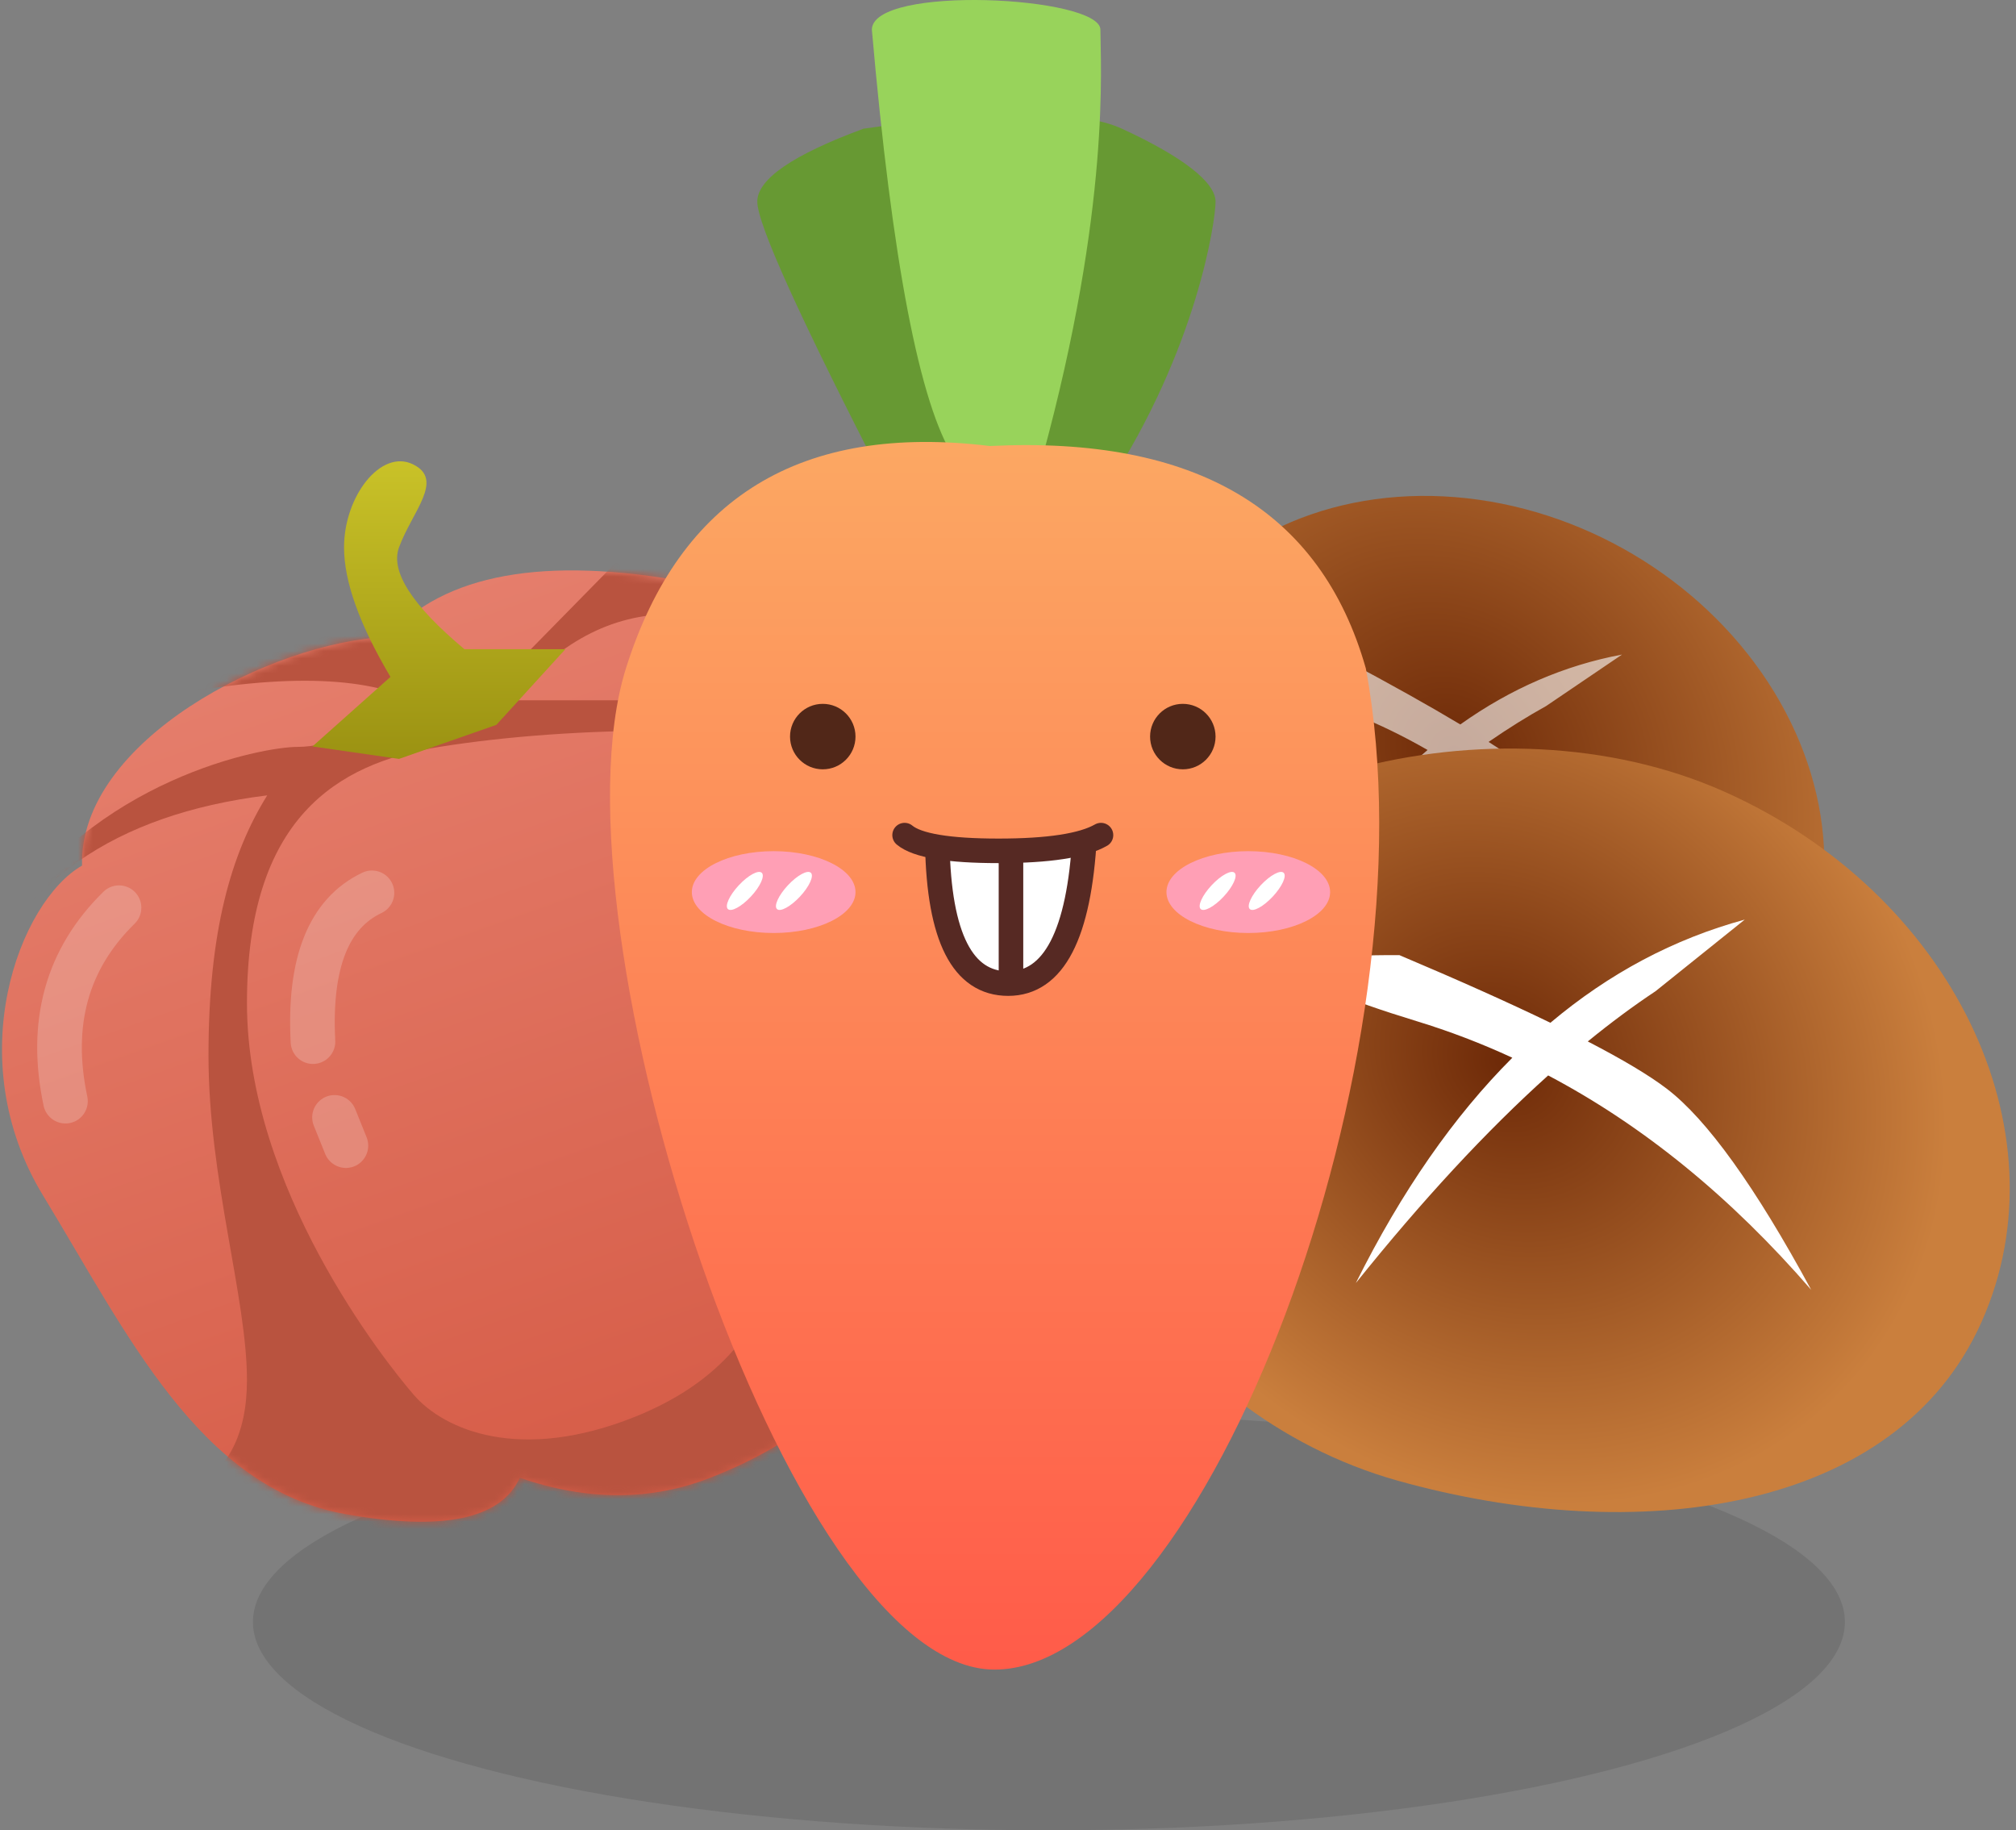
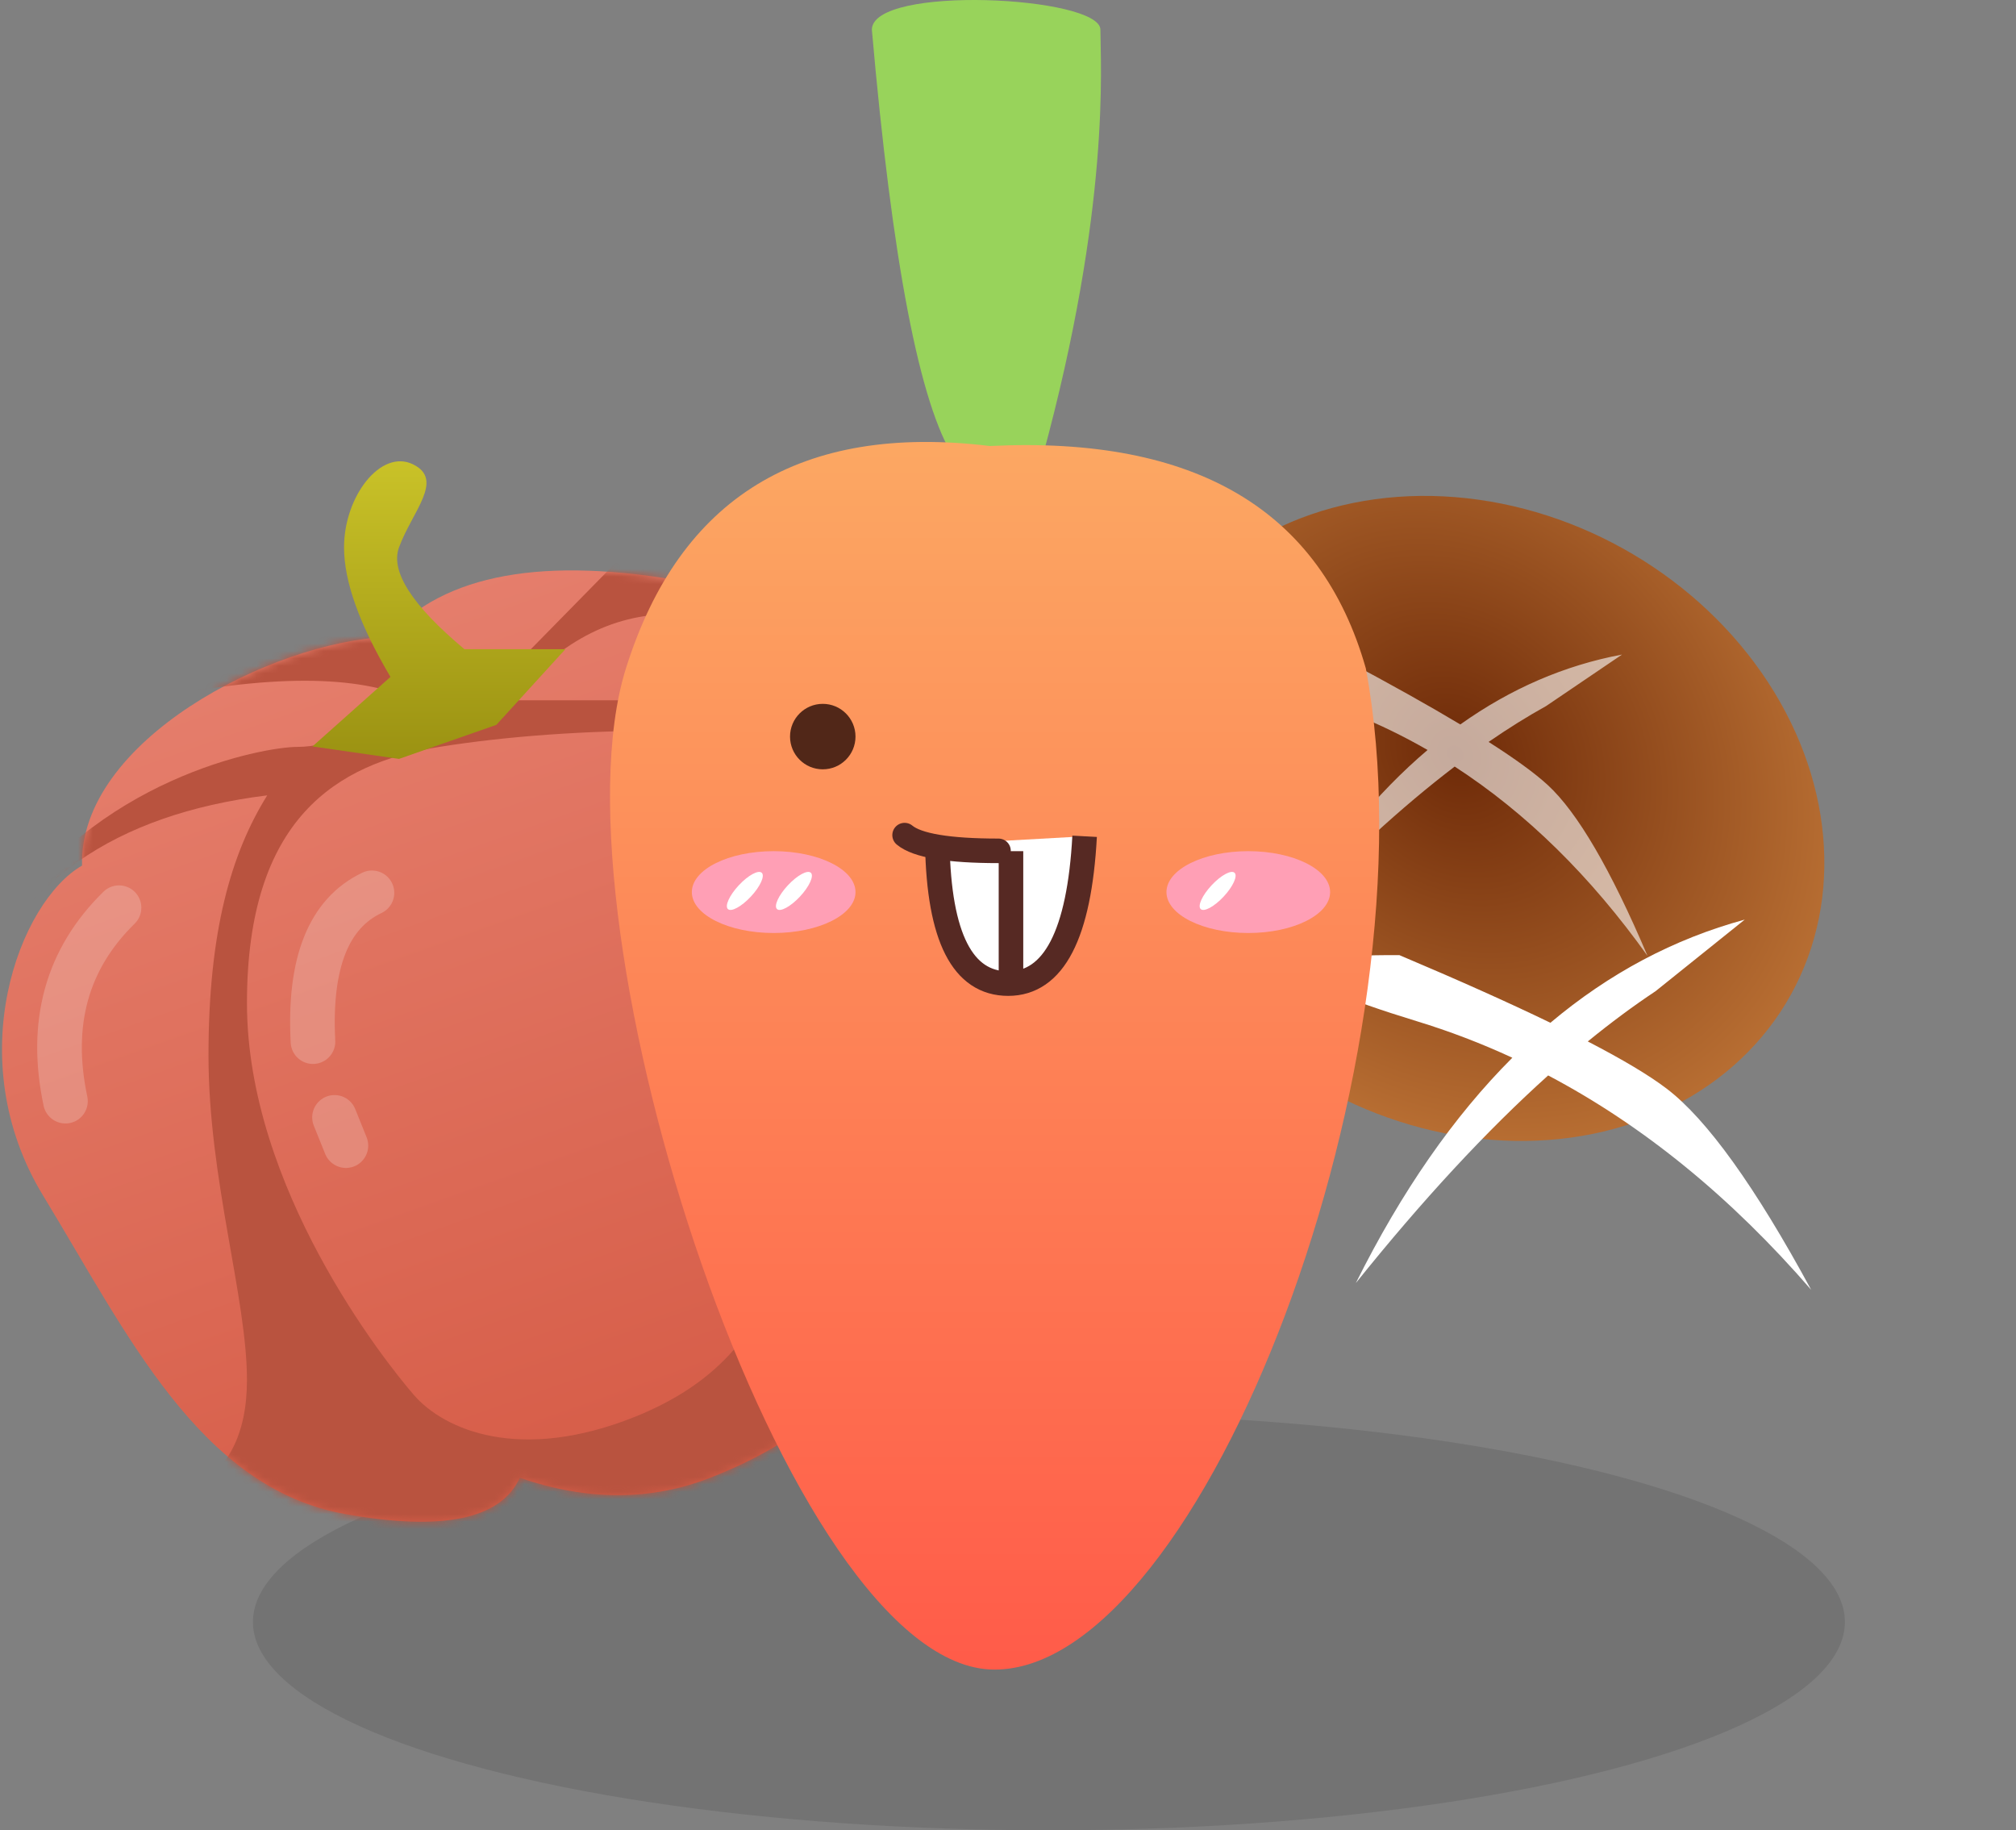
<svg xmlns="http://www.w3.org/2000/svg" xmlns:xlink="http://www.w3.org/1999/xlink" width="271px" height="246px" viewBox="0 0 271 246" version="1.1">
  <rect x="0" y="0" width="271" height="246" fill="#808080" stroke="none" />
  <title> 胡萝卜+南瓜+香菇</title>
  <desc>Created with Sketch.</desc>
  <defs>
    <radialGradient cx="43.573%" cy="42.28%" fx="43.573%" fy="42.28%" r="85.117%" gradientTransform="translate(0.436,0.423),scale(0.849,1),rotate(18.349),scale(1,0.839),translate(-0.436,-0.423)" id="radialGradient-1">
      <stop stop-color="#6E2A08" offset="0%" />
      <stop stop-color="#CA7F3D" offset="100%" />
    </radialGradient>
    <radialGradient cx="43.573%" cy="42.28%" fx="43.573%" fy="42.28%" r="61.194%" gradientTransform="translate(0.436,0.423),scale(0.797,1),rotate(15.854),scale(1,0.839),translate(-0.436,-0.423)" id="radialGradient-2">
      <stop stop-color="#6E2A08" offset="0%" />
      <stop stop-color="#CA7F3D" offset="100%" />
    </radialGradient>
    <linearGradient x1="42.854%" y1="7.186%" x2="71.839%" y2="96.369%" id="linearGradient-3">
      <stop stop-color="#E57E6C" offset="0%" />
      <stop stop-color="#D65C47" offset="100%" />
    </linearGradient>
    <path d="M92.595,2.256 C73.146,-1.317 59.662,1.128 52.141,9.591 C36.457,10.269 10.6,23.588 11.028,40.338 C2.652,45.145 -5.482,66.186 5.807,84.716 C17.095,103.247 26.828,124.003 46.432,127.5 C59.501,129.831 67.316,128.203 69.876,122.615 C78.943,125.738 87.476,125.738 95.476,122.615 C103.476,119.492 109.81,115.336 114.476,110.149 L92.595,2.256 Z" id="path-4" />
    <linearGradient x1="50%" y1="0%" x2="50%" y2="100%" id="linearGradient-6">
      <stop stop-color="#CBC429" offset="0%" />
      <stop stop-color="#9B9212" offset="100%" />
    </linearGradient>
    <linearGradient x1="50%" y1="0%" x2="50%" y2="100%" id="linearGradient-7">
      <stop stop-color="#FCA963" offset="0%" />
      <stop stop-color="#FF5B49" offset="100%" />
    </linearGradient>
  </defs>
  <g id="蔬菜水果" stroke="none" stroke-width="1" fill="none" fill-rule="evenodd">
    <g id="胡萝卜">
      <ellipse id="椭圆形" fill-opacity="0.1" fill="#000000" fill-rule="evenodd" cx="141" cy="218" rx="107" ry="28" />
      <g id="编组-3" stroke-width="1" fill-rule="evenodd" transform="translate(198, 110) rotate(22) translate(-198, -110) translate(144, 62)">
        <ellipse id="椭圆形" fill="url(#radialGradient-1)" transform="translate(54, 48) rotate(7) translate(-54, -48) " cx="54" cy="48" rx="48.864" ry="41.508" />
        <path d="M64.333,20.071 L57.463,30.31 C55.648,32.55 53.861,35.005 52.099,37.677 C56.276,38.453 59.454,39.25 61.635,40.069 C66.714,41.977 73.73,47.402 82.684,56.342 C71.568,49.265 60.378,44.636 49.112,42.456 C44.541,50.156 40.152,59.362 35.946,70.071 C37.752,59.131 40.736,49.692 44.898,41.755 C41.279,41.251 37.652,40.999 34.016,40.999 C17.638,40.999 16.35,38.899 30.154,34.7 C37.005,35.42 42.852,36.162 47.694,36.925 C52.159,29.929 57.705,24.311 64.333,20.071 Z" id="形状结合" fill-opacity="0.6" fill="#FFFFFF" />
      </g>
      <g id="编组-3备份" stroke-width="1" fill-rule="evenodd" transform="translate(207.175, 151.831) rotate(17) translate(-207.175, -151.831) translate(136.175, 91.831)">
-         <path d="M72.57,110.932 C105.573,106.079 135.583,87.68 135.584,59.498 C135.586,31.317 108.447,8.472 74.968,8.474 C41.489,8.476 6.232,36.746 6.23,64.928 C6.229,93.109 39.566,115.785 72.57,110.932 Z" id="椭圆形" fill="url(#radialGradient-2)" transform="translate(70.907, 60.032) rotate(7) translate(-70.907, -60.032) " />
        <path d="M88.913,25 L80.27,37.696 C77.987,40.473 75.738,43.518 73.522,46.831 C78.776,47.793 82.775,48.782 85.519,49.798 C91.908,52.164 100.735,58.89 112,69.975 C98.016,61.2 83.937,55.461 69.765,52.757 C64.013,62.306 58.492,73.721 53.2,87 C55.472,73.434 59.226,61.73 64.463,51.889 C59.91,51.263 55.346,50.951 50.773,50.951 C30.167,50.951 28.547,48.347 45.913,43.14 C54.533,44.033 61.89,44.953 67.983,45.9 C73.598,37.223 80.575,30.257 88.913,25 Z" id="形状结合" fill="#FFFFFF" />
      </g>
      <g id="编组-5" stroke-width="1" fill-rule="evenodd" transform="translate(0, 62)">
        <g id="路径-14" transform="translate(0, 14)">
          <mask id="mask-5" fill="white">
            <use xlink:href="#path-4" />
          </mask>
          <use id="蒙版" fill="url(#linearGradient-3)" xlink:href="#path-4" />
          <path d="M104.617,93.68 C102.256,103.279 95.876,110.178 85.476,114.375 C69.876,120.671 59.683,116.151 55.652,111.508 C51.622,106.864 33.198,83.582 33.198,58.824 C33.198,34.066 45.207,26.587 59.063,24.385 C68.3,22.917 78.709,22.183 90.29,22.183 L90.29,18.12 L68.607,18.12 C74.938,10.402 82.165,6.543 90.29,6.543 C98.414,6.543 99.23,4.584 92.738,0.665 L84.407,-2.031 L68.607,14.058 L55.652,11.979 L50.304,6.543 L25.388,11.979 L19.338,18.12 C36.046,14.621 48.151,14.621 55.652,18.12 C48.89,22.012 44.546,24.385 39.977,24.385 C35.408,24.385 12.612,28.577 -0.175,48.697 C-2.246,51.61 -3.521,54.986 -4,58.824 C2.016,42.762 15.323,33.453 35.922,30.899 C31.056,38.707 28.027,49.212 28.027,65.855 C28.027,82.498 33.198,98.442 33.198,109.47 C33.198,116.822 30.595,121.811 25.388,124.436 C21.884,140.973 22.764,149.242 28.027,149.242 C35.922,149.242 75.393,145.806 78.295,145.806 C81.196,145.806 108.476,124.436 111.476,124.436 C113.476,124.436 119.116,119.447 128.395,109.47 L104.617,93.68 Z" fill="#B9533F" mask="url(#mask-5)" />
        </g>
        <path d="M42,38.324 L53.636,40 L66.726,35.423 L76,25.252 L62.428,25.252 C55.387,19.36 52.456,14.801 53.636,11.574 C55.406,6.733 59.8,2.472 55.497,0.398 C51.193,-1.676 46.248,4.698 46.248,11.574 C46.248,16.158 48.327,21.96 52.485,28.978 L42,38.324 Z" id="路径-13" fill="url(#linearGradient-6)" />
      </g>
      <g id="编组" stroke-width="1" fill-rule="evenodd" transform="translate(82, 0)">
-         <path d="M37.186,65.4 C25.595,42.892 19.8,30.127 19.8,27.103 C19.8,24.08 24.563,20.809 34.09,17.293 C51.75,14.769 63.321,14.769 68.802,17.293 C77.024,21.078 81.4,24.512 81.4,27.103 C81.4,29.695 78.935,46.845 66.849,65.4 C62.549,62.409 57.963,61.217 53.091,61.824 L37.186,65.4 Z" id="路径-5" fill="#679933" />
        <path d="M46.289,61.6 C41.63,54.396 37.934,35.192 35.2,3.99 C35.251,-2.092 65.922,-0.509 65.922,3.99 C65.922,8.489 67.341,27.747 58.088,61.6" id="路径-6" fill="#98D35B" />
        <path d="M51.065,59.946 C25.676,56.864 9.369,66.823 2.142,89.825 C-8.697,124.327 23.723,224.4 51.684,224.4 C79.645,224.4 111.347,141.918 101.599,89.825 C95.549,68.541 78.704,58.582 51.065,59.946 Z" id="路径-7" fill="url(#linearGradient-7)" />
        <circle id="椭圆形" fill="#512718" cx="28.6" cy="99" r="4.4" />
-         <circle id="椭圆形备份-10" fill="#512718" cx="77" cy="99" r="4.4" />
        <path d="M44,113.505 C44.219,125.968 47.394,132.2 53.525,132.2 C59.656,132.2 63.081,125.6 63.8,112.4" id="路径-9" stroke="#562923" stroke-width="3.3" fill="#FFFFFF" />
        <line x1="53.9" y1="114.4" x2="53.9" y2="132" id="路径-10" stroke="#562923" stroke-width="3.3" />
-         <path d="M39.6,112.243 C41.297,113.652 45.505,114.357 52.224,114.357 C58.944,114.357 63.536,113.652 66,112.243" id="路径-8" stroke="#562923" stroke-width="3.3" stroke-linecap="round" />
+         <path d="M39.6,112.243 C41.297,113.652 45.505,114.357 52.224,114.357 " id="路径-8" stroke="#562923" stroke-width="3.3" stroke-linecap="round" />
        <ellipse id="椭圆形" fill="#FF9FB5" cx="22" cy="119.9" rx="11" ry="5.5" />
        <ellipse id="椭圆形备份-13" fill="#FF9FB5" cx="85.8" cy="119.9" rx="11" ry="5.5" />
        <ellipse id="椭圆形" fill="#FFFFFF" transform="translate(18.124, 119.744) rotate(43) translate(-18.124, -119.744) " cx="18.124" cy="119.744" rx="1.111" ry="3.335" />
        <ellipse id="椭圆形备份-15" fill="#FFFFFF" transform="translate(81.679, 119.744) rotate(43) translate(-81.679, -119.744) " cx="81.679" cy="119.744" rx="1.111" ry="3.335" />
        <ellipse id="椭圆形备份-14" fill="#FFFFFF" transform="translate(24.724, 119.744) rotate(43) translate(-24.724, -119.744) " cx="24.724" cy="119.744" rx="1.111" ry="3.335" />
-         <ellipse id="椭圆形备份-16" fill="#FFFFFF" transform="translate(88.279, 119.744) rotate(43) translate(-88.279, -119.744) " cx="88.279" cy="119.744" rx="1.111" ry="3.335" />
      </g>
      <path d="M50,120 C44.163,122.768 41.52,129.435 42.071,140" id="路径-12" stroke-opacity="0.2" stroke="#FFFFFF" stroke-width="6" stroke-linecap="round" />
      <line x1="44.967" y1="150.18" x2="46.499" y2="153.977" id="路径-15" stroke-opacity="0.2" stroke="#FFFFFF" stroke-width="6" stroke-linecap="round" />
      <path d="M16,122 C8.981,128.88 6.581,137.547 8.799,148" id="路径-16" stroke-opacity="0.2" stroke="#FFFFFF" stroke-width="6" stroke-linecap="round" />
    </g>
  </g>
</svg>